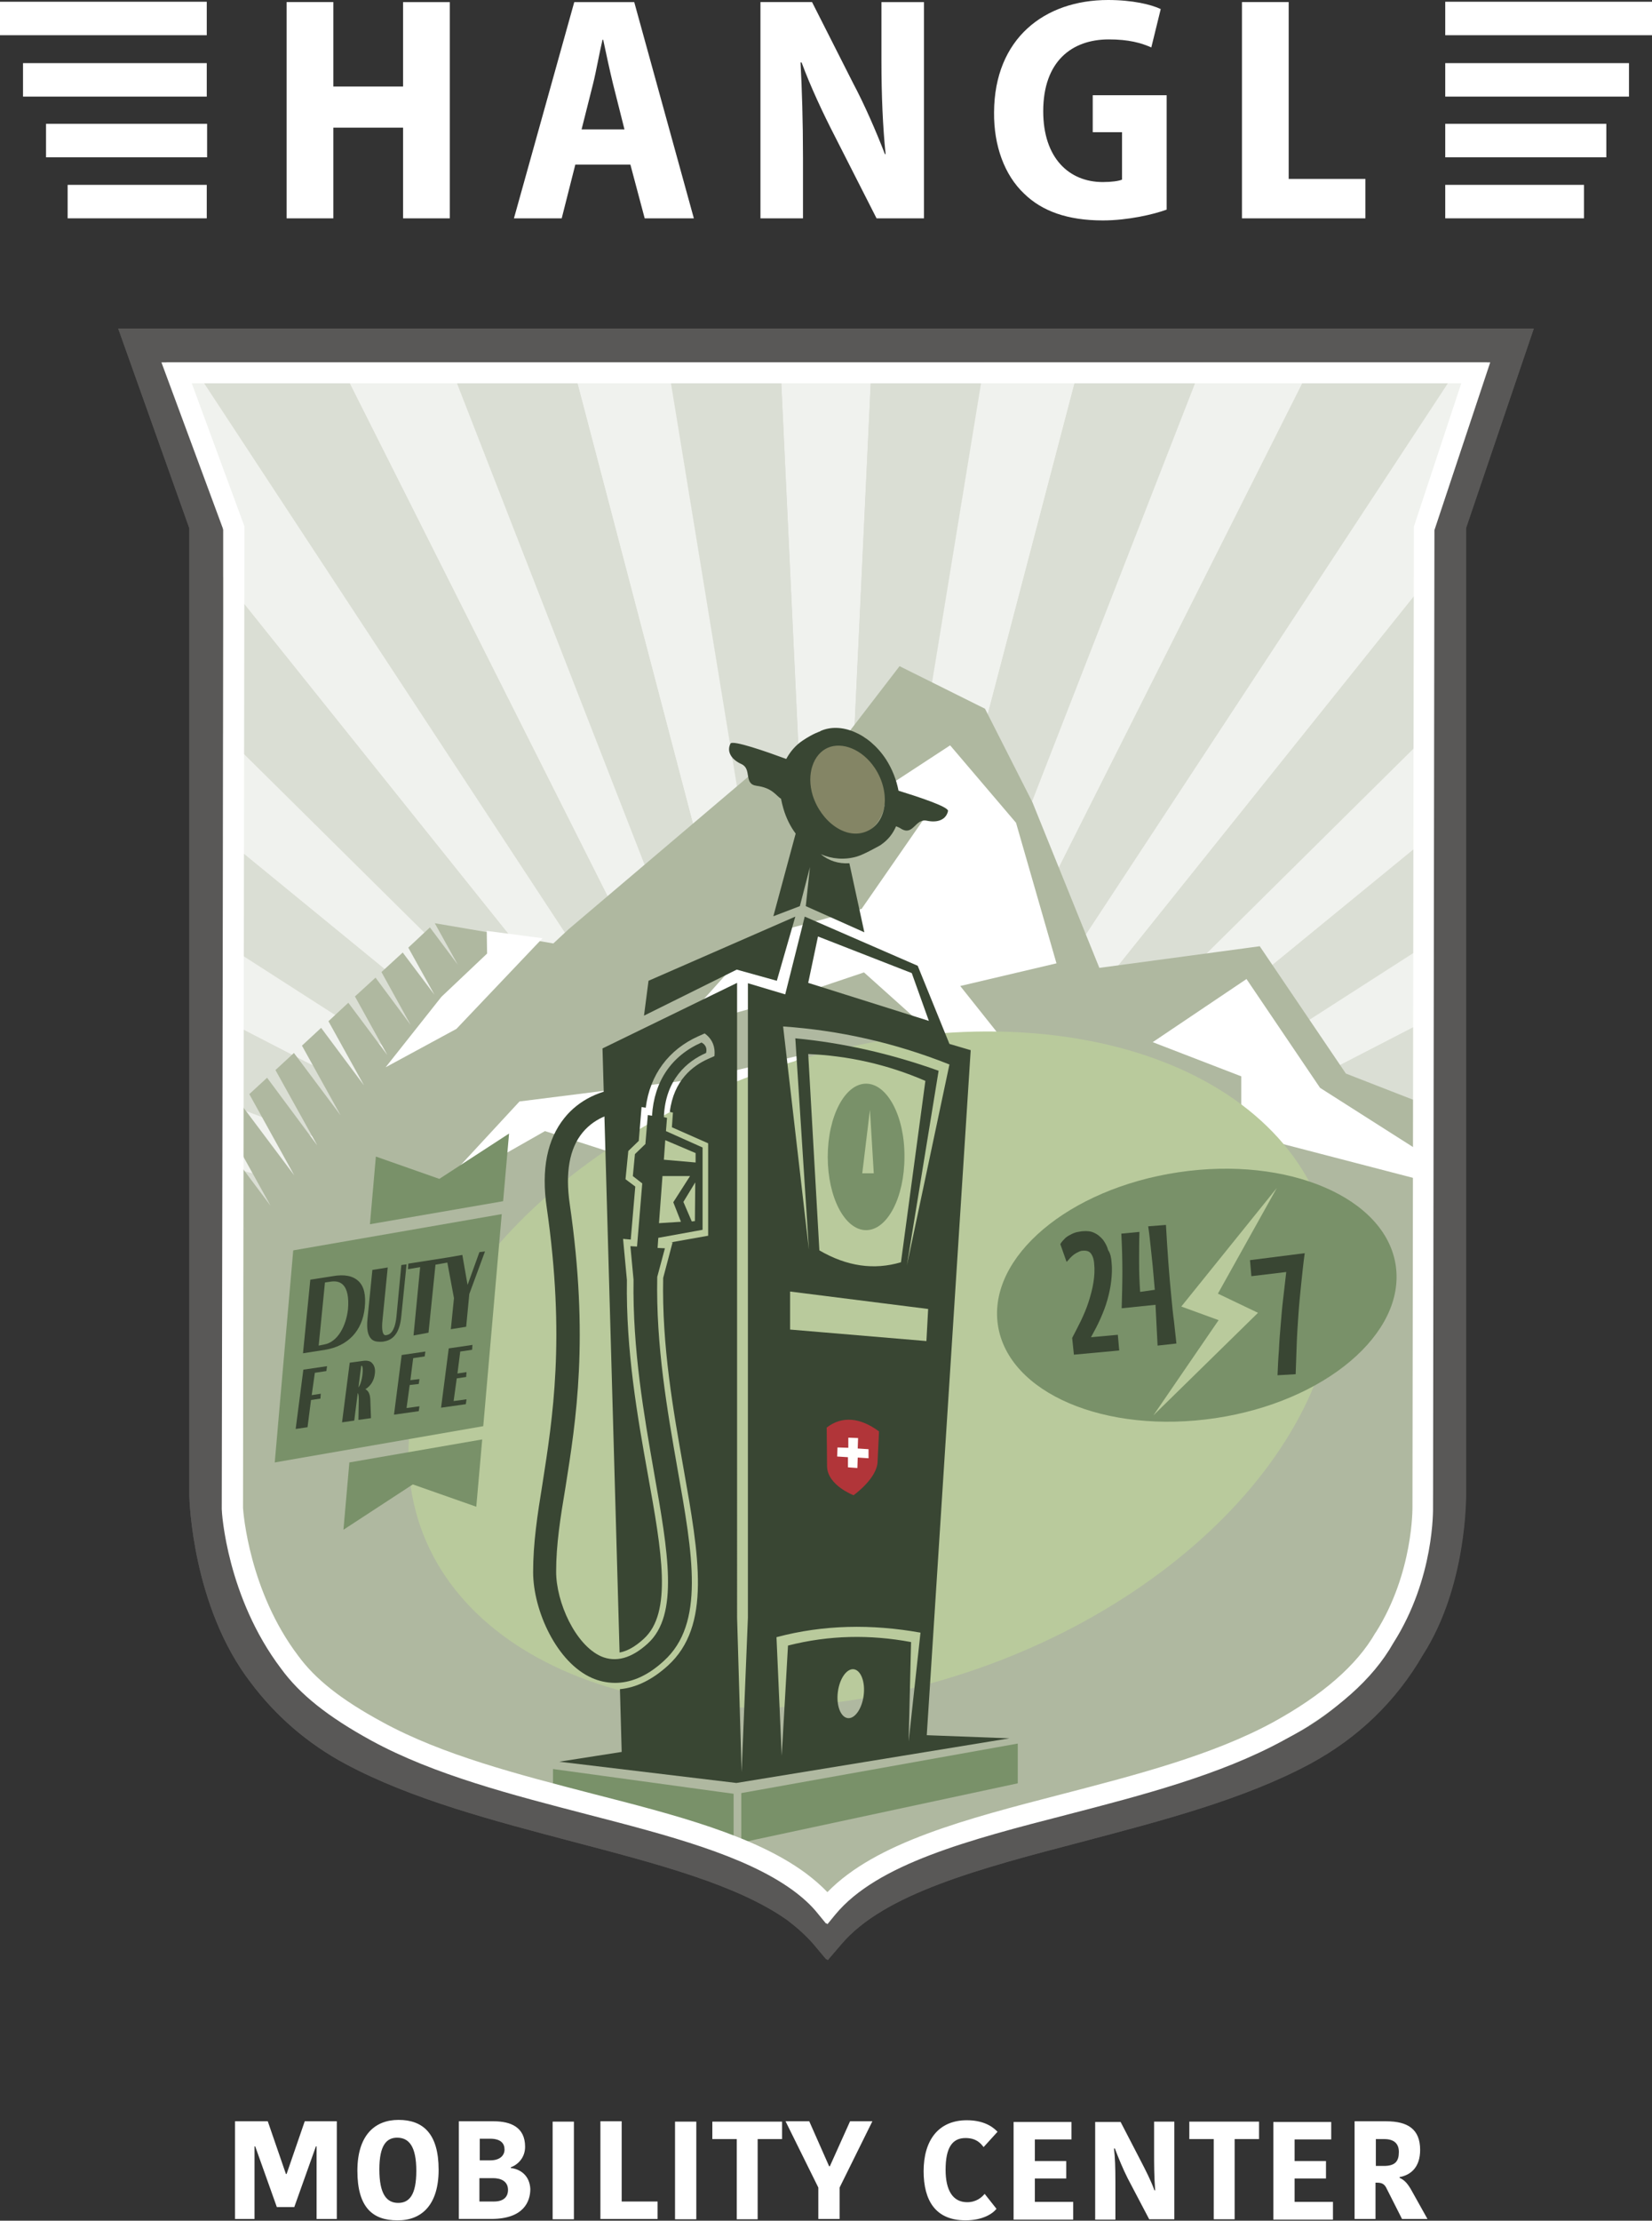
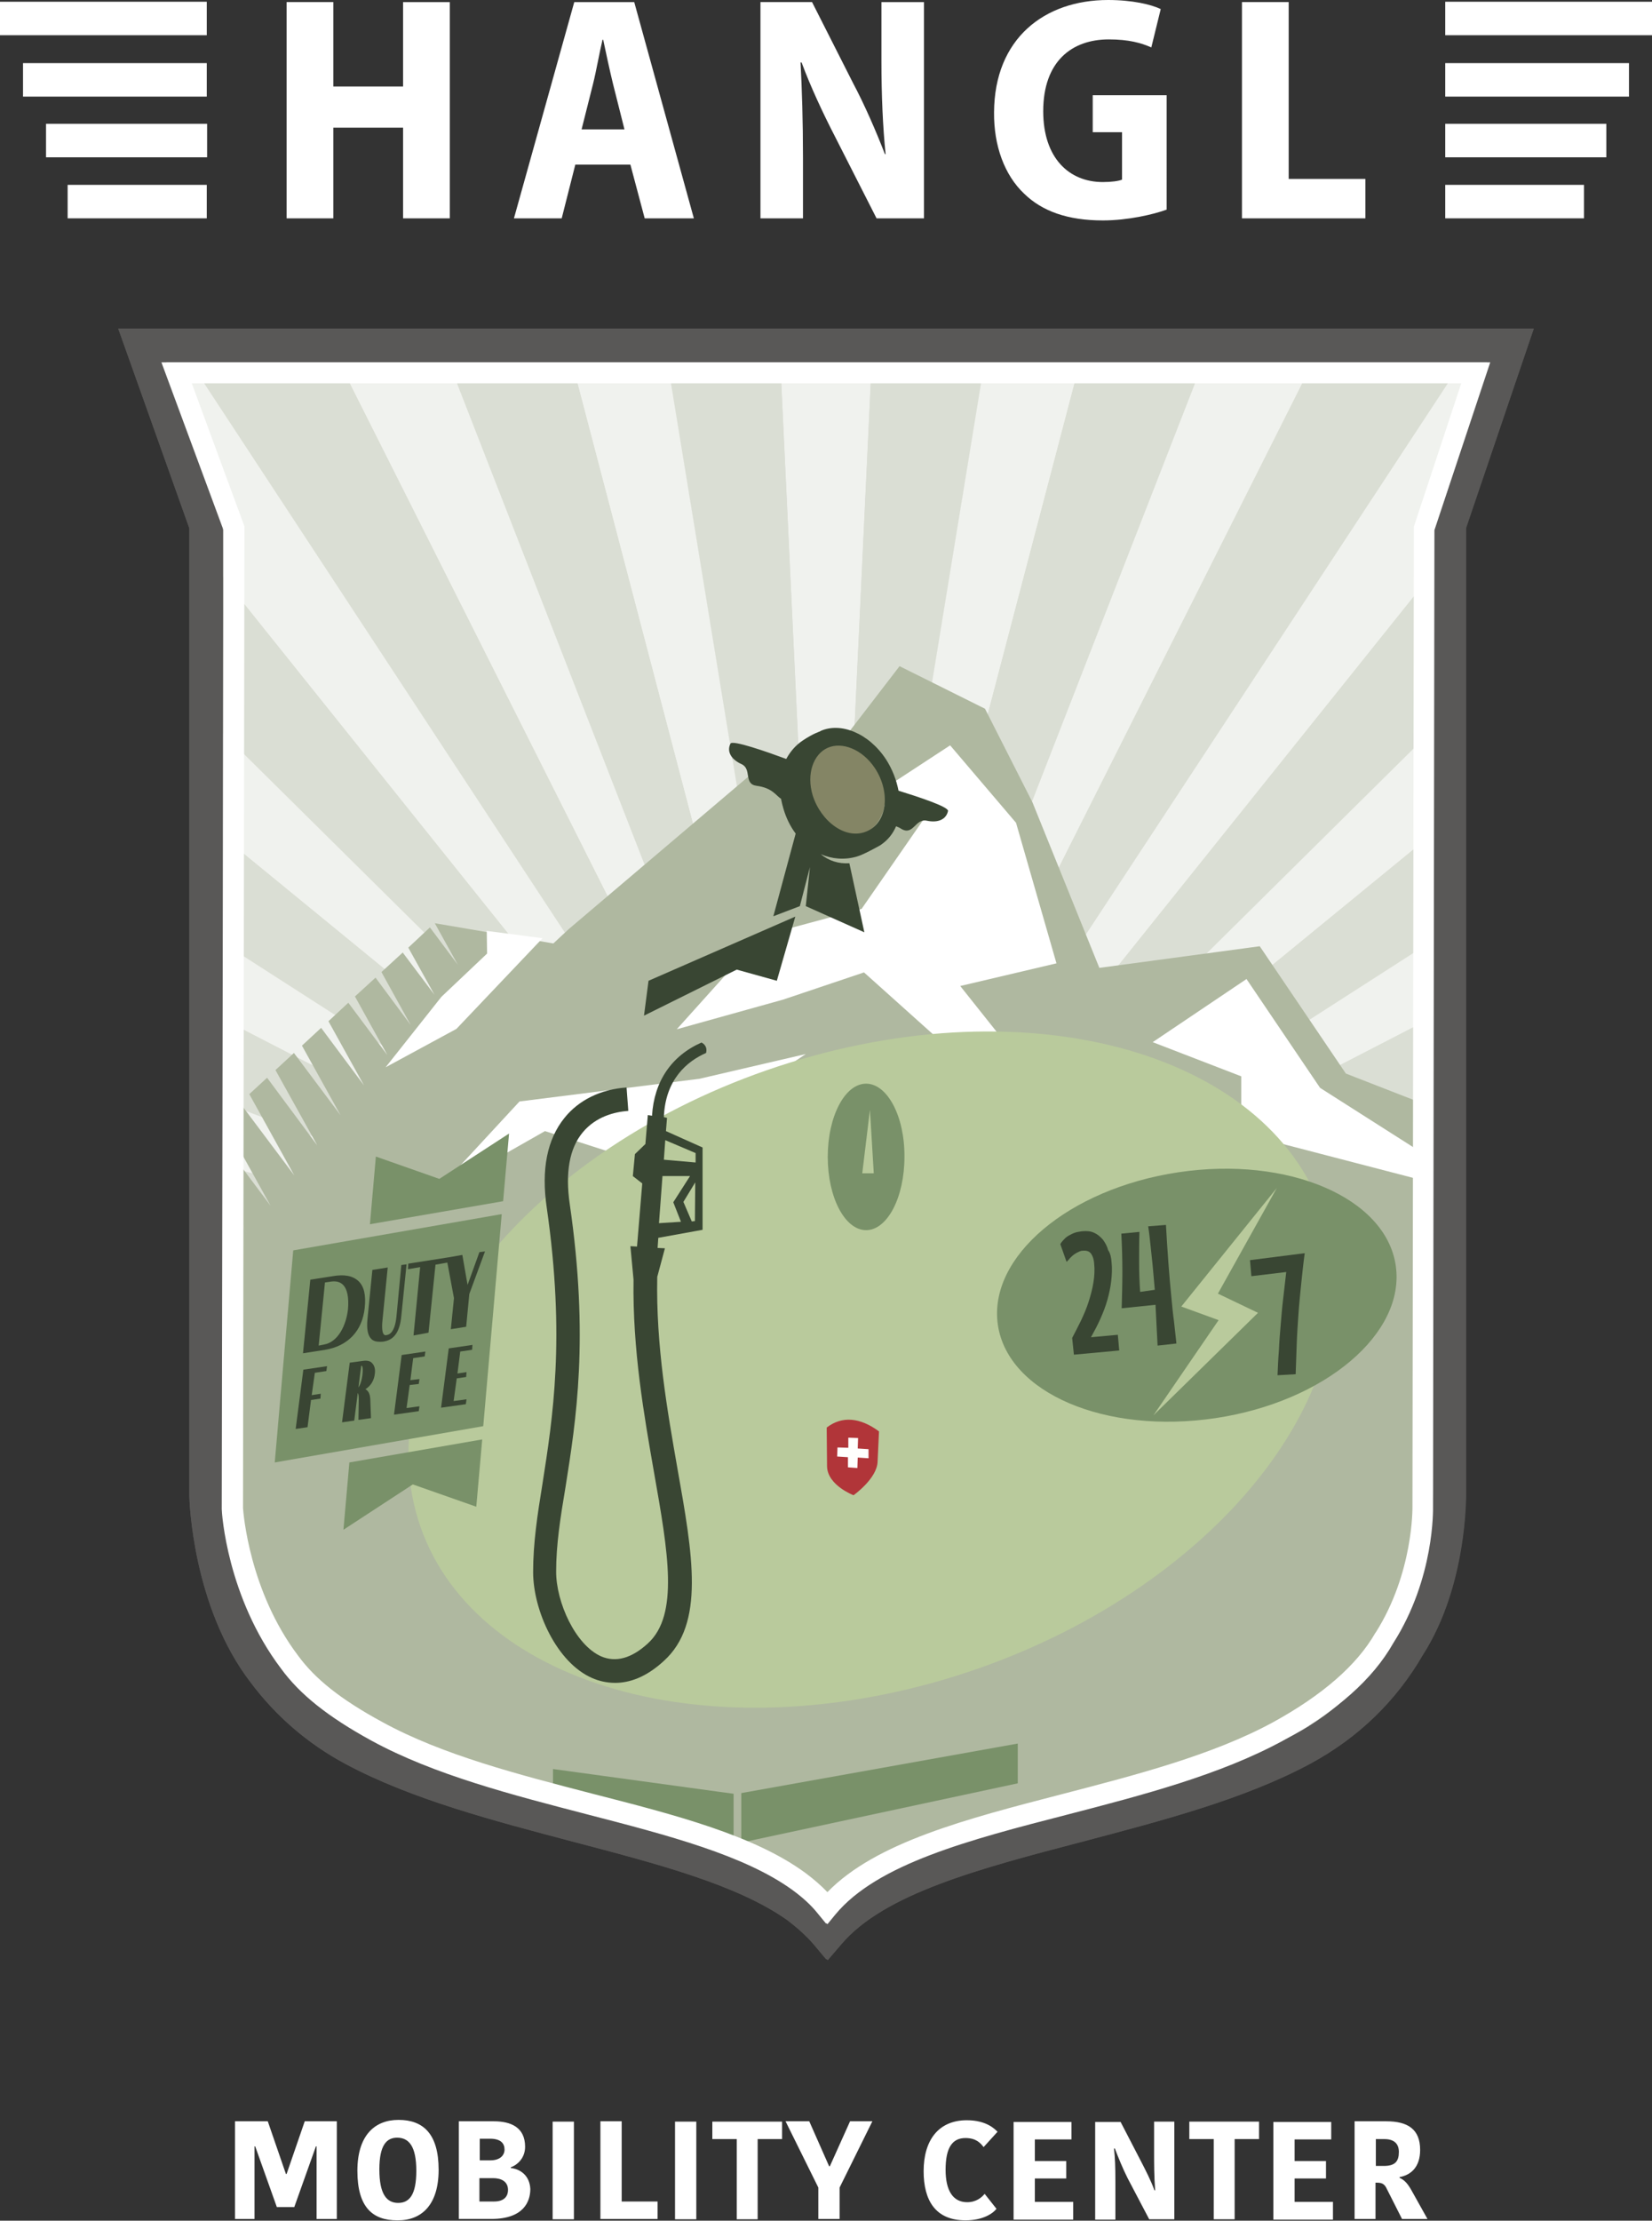
<svg xmlns="http://www.w3.org/2000/svg" xmlns:xlink="http://www.w3.org/1999/xlink" version="1.1" id="Ebene_1" x="0px" y="0px" viewBox="0 0 473.8 636.7" style="enable-background:new 0 0 473.8 636.7;" xml:space="preserve">
  <rect x="0" y="0" width="473.8" height="636.7" fill="#333333" stroke="none" />
  <style type="text/css">
	.st0{fill:#FFFFFF;}
	.st1{clip-path:url(#SVGID_00000151508111023291726490000010948307178373103773_);}
	.st2{fill:#BFC5B2;}
	.st3{fill:#E6E8DF;}
	.st4{clip-path:url(#SVGID_00000048476408624025795720000013211765071031616185_);}
	.st5{fill:#ADB59D;}
	.st6{fill:#7E8263;}
	.st7{fill:#BAC99E;}
	.st8{fill:#7C8F6B;}
	.st9{fill:#363E30;}
	.st10{fill:#394633;}
	.st11{fill:#B13539;}
	.st12{fill:#FFFFFD;}
	.st13{fill:#595857;}
	.st14{clip-path:url(#SVGID_00000009555137768913078230000015083244207292100484_);}
	.st15{fill:#C2C8B7;}
	.st16{fill:#E6E9E2;}
	.st17{opacity:0.4;clip-path:url(#SVGID_00000009555137768913078230000015083244207292100484_);}
	.st18{clip-path:url(#SVGID_00000145057000592712995550000001695913558049627531_);}
	.st19{clip-path:url(#SVGID_00000151515185300662840950000008541081393440636840_);}
	.st20{fill:#AFB8A0;}
	.st21{fill:#848565;}
	.st22{fill:#B9CA9C;}
	.st23{fill:#799169;}
	.st24{fill:#394533;}
</style>
  <g>
    <g>
      <g>
        <path class="st0" d="M394.6,613.3h2.4c2.7,0,4.2,1.2,4.2,3.7c0,2.6-1,4-4.3,4h-2.3V613.3z M388.5,608.2v28h6v-10.4h0.4     c1.3,0,2,0.3,2.6,1.3l4.6,9.1h7.3l-4.3-7.7c-1.3-2.4-2.2-3.4-3.7-4.1v-0.2c3.3-0.6,5.9-2.9,5.9-7.8c0-5.9-3.5-8.2-9.7-8.2H388.5z      M382.3,636.3v-5h-11v-6.7h9v-5h-9v-6.2h10.5v-5h-16.6v28H382.3z M348,636.3h6.1v-23h7v-5h-20v5h7V636.3z M319.7,615.9     c1.2,3.1,2.3,5.8,3.7,8.6l6.2,11.8h7.2v-28H331v8.9c0,3,0,6.8,0.3,10.8h-0.2c-1-2.8-2.6-5.9-4-8.6l-5.7-11h-7.3v28h5.8v-10.6     c0-4.8-0.1-7-0.4-9.8H319.7z M307.8,636.3v-5h-11v-6.7h9v-5h-9v-6.2h10.5v-5h-16.6v28H307.8z M264.9,622.5     c0,8.4,3.4,14.1,12,14.1c4.8,0,7.7-1.8,8.9-3.3l-3.4-4.3c-0.8,1-2.4,2.4-5,2.4c-4.2,0-6.2-3.5-6.2-9.3c0-6.3,1.9-9.1,5.7-9.1     c3,0,4.3,1.4,5.2,2.6l4-4.4c-0.8-0.8-3.2-3.3-8.8-3.3C269.1,607.9,264.9,613.7,264.9,622.5 M250.2,608.2l-9.4,19v9h-6.1v-9     l-9.4-19h6.8l5.7,12.9h0.2l5.8-12.9H250.2z M211.2,636.3h6.1v-23h7v-5h-20v5h7V636.3z M193.6,636.3h6.1v-28h-6.1V636.3z      M172.2,608.2v28h16.4v-5h-10.3v-23H172.2z M158.5,636.3h6.1v-28h-6.1V636.3z M141.7,631.2h-4.2v-6.7h3.9c2.3,0,4.3,0.9,4.3,3.4     C145.7,629.5,144.8,631.2,141.7,631.2 M144.7,616.3c0,1.6-1.2,3.1-4.1,3.1h-3v-6.2h3.3C143.7,613.3,144.7,614.6,144.7,616.3      M146.5,621.6v-0.2c2.1-0.8,4.1-2.8,4.1-5.9c0-5.6-4.1-7.3-9-7.3h-10v28h9.3c9.3,0,11.2-5,11.2-8.6     C151.9,623.7,149.2,621.9,146.5,621.6 M125.8,622.1c0-10.4-4.5-14.3-11.5-14.3c-6.8,0-11.8,4.4-11.8,14.6     c0,10.5,4.4,14.2,11.4,14.2C120.8,636.7,125.8,632.3,125.8,622.1 M108.8,622c0-7,2.1-9.1,5.1-9.1c3.4,0,5.5,2.5,5.5,9.5     c0,6.9-2,9.2-5.2,9.2C110.9,631.6,108.8,629.1,108.8,622 M82,623.3h0.2l5.2-15.1h9.2v28h-5.8v-20.8h-0.2l-6.2,17.4h-5l-6.2-17.4     h-0.2v20.8h-5.6v-28h9.4L82,623.3z" />
      </g>
    </g>
    <g>
      <defs>
        <path id="SVGID_1_" d="M40.8,99.6l18.4,51.6v278.1c0,0,0.7,30.1,16.7,50.8c6,8.1,14.3,15.9,25.5,21.9     c38.9,20.9,98.8,24.7,127.5,45.3c3.2,2.3,5.9,4.8,8.2,7.6l0.1-0.1c0.1,0.1,0.2,0.2,0.3,0.3c23.3-27.7,92.7-29.7,136.1-53     c14.7-7.9,24.2-18.7,30.5-29.5c12.1-18.8,11.7-44,11.7-44V151.2l17.5-51.6H40.8z" />
      </defs>
      <clipPath id="SVGID_00000134928427398235908590000014596312347881116586_">
        <use xlink:href="#SVGID_1_" style="overflow:visible;" />
      </clipPath>
      <g style="clip-path:url(#SVGID_00000134928427398235908590000014596312347881116586_);">
        <polygon class="st2" points="236.9,382 115.7,1122.1 201.6,1131.1    " />
      </g>
      <g style="clip-path:url(#SVGID_00000134928427398235908590000014596312347881116586_);">
        <polygon class="st2" points="236.9,382 -35.5,1080.7 46.6,1107.4    " />
      </g>
      <g style="clip-path:url(#SVGID_00000134928427398235908590000014596312347881116586_);">
        <polygon class="st2" points="236.9,382 -174.9,1008.8 -100.1,1052    " />
      </g>
      <g style="clip-path:url(#SVGID_00000134928427398235908590000014596312347881116586_);">
        <polygon class="st2" points="236.9,382 -296.2,909.5 -232,967.3    " />
      </g>
      <g style="clip-path:url(#SVGID_00000134928427398235908590000014596312347881116586_);">
        <polygon class="st2" points="236.9,382 -394.2,787.2 -343.5,857    " />
      </g>
      <g style="clip-path:url(#SVGID_00000134928427398235908590000014596312347881116586_);">
        <polygon class="st2" points="236.9,382 -464.7,647.1 -429.6,726    " />
      </g>
      <g style="clip-path:url(#SVGID_00000134928427398235908590000014596312347881116586_);">
        <polygon class="st2" points="236.9,382 -504.5,495.4 -486.5,579.9    " />
      </g>
      <g style="clip-path:url(#SVGID_00000134928427398235908590000014596312347881116586_);">
        <polygon class="st2" points="236.9,382 -511.8,338.8 -511.8,425.2    " />
      </g>
      <g style="clip-path:url(#SVGID_00000134928427398235908590000014596312347881116586_);">
        <polygon class="st2" points="236.9,382 -486.5,184.1 -504.5,268.5    " />
      </g>
      <g style="clip-path:url(#SVGID_00000134928427398235908590000014596312347881116586_);">
        <polygon class="st2" points="236.9,382 -429.6,38 -464.7,116.9    " />
      </g>
      <g style="clip-path:url(#SVGID_00000134928427398235908590000014596312347881116586_);">
        <polygon class="st2" points="236.9,382 -343.5,-93.1 -394.2,-23.2    " />
      </g>
      <g style="clip-path:url(#SVGID_00000134928427398235908590000014596312347881116586_);">
        <polygon class="st2" points="236.9,382 -232,-203.3 -296.2,-145.6    " />
      </g>
      <g style="clip-path:url(#SVGID_00000134928427398235908590000014596312347881116586_);">
        <polygon class="st2" points="236.9,382 -100.1,-288 -174.9,-244.9    " />
      </g>
      <g style="clip-path:url(#SVGID_00000134928427398235908590000014596312347881116586_);">
        <polygon class="st2" points="236.9,382 46.6,-343.5 -35.5,-316.8    " />
      </g>
      <g style="clip-path:url(#SVGID_00000134928427398235908590000014596312347881116586_);">
        <polygon class="st2" points="236.9,382 201.6,-367.2 115.7,-358.2    " />
      </g>
      <g style="clip-path:url(#SVGID_00000134928427398235908590000014596312347881116586_);">
        <polygon class="st2" points="236.9,382 358.1,-358.2 272.2,-367.2    " />
      </g>
      <g style="clip-path:url(#SVGID_00000134928427398235908590000014596312347881116586_);">
        <polygon class="st2" points="236.9,382 509.3,-316.8 427.2,-343.5    " />
      </g>
      <g style="clip-path:url(#SVGID_00000134928427398235908590000014596312347881116586_);">
        <polygon class="st2" points="236.9,382 648.7,-244.9 573.9,-288.1    " />
      </g>
      <g style="clip-path:url(#SVGID_00000134928427398235908590000014596312347881116586_);">
        <polygon class="st2" points="236.9,382 770,-145.6 705.8,-203.3    " />
      </g>
      <g style="clip-path:url(#SVGID_00000134928427398235908590000014596312347881116586_);">
        <polygon class="st2" points="236.9,382 868,-23.2 817.3,-93.1    " />
      </g>
      <g style="clip-path:url(#SVGID_00000134928427398235908590000014596312347881116586_);">
        <polygon class="st2" points="236.9,382 938.5,116.9 903.4,38    " />
      </g>
      <g style="clip-path:url(#SVGID_00000134928427398235908590000014596312347881116586_);">
        <polygon class="st2" points="236.9,382 978.3,268.5 960.3,184.1    " />
      </g>
      <g style="clip-path:url(#SVGID_00000134928427398235908590000014596312347881116586_);">
        <polygon class="st2" points="236.9,382 985.7,425.2 985.7,338.8    " />
      </g>
      <g style="clip-path:url(#SVGID_00000134928427398235908590000014596312347881116586_);">
        <polygon class="st2" points="236.9,382 960.3,579.9 978.3,495.4    " />
      </g>
      <g style="clip-path:url(#SVGID_00000134928427398235908590000014596312347881116586_);">
        <polygon class="st2" points="236.9,382 903.4,726 938.5,647.1    " />
      </g>
      <g style="clip-path:url(#SVGID_00000134928427398235908590000014596312347881116586_);">
        <polygon class="st2" points="236.9,382 817.3,857 868,787.2    " />
      </g>
      <g style="clip-path:url(#SVGID_00000134928427398235908590000014596312347881116586_);">
        <polygon class="st2" points="236.9,382 705.8,967.3 770,909.5    " />
      </g>
      <g style="clip-path:url(#SVGID_00000134928427398235908590000014596312347881116586_);">
        <polygon class="st2" points="236.9,382 573.9,1052 648.7,1008.8    " />
      </g>
      <g style="clip-path:url(#SVGID_00000134928427398235908590000014596312347881116586_);">
        <polygon class="st2" points="236.9,382 427.2,1107.4 509.3,1080.7    " />
      </g>
      <g style="clip-path:url(#SVGID_00000134928427398235908590000014596312347881116586_);">
        <polygon class="st2" points="236.9,382 272.2,1131.1 358.1,1122.1    " />
      </g>
      <g style="clip-path:url(#SVGID_00000134928427398235908590000014596312347881116586_);">
        <polygon class="st3" points="236.9,382 46.6,1107.4 115.7,1122.1    " />
      </g>
      <g style="clip-path:url(#SVGID_00000134928427398235908590000014596312347881116586_);">
        <polygon class="st3" points="236.9,382 -100.1,1052 -35.5,1080.7    " />
      </g>
      <g style="clip-path:url(#SVGID_00000134928427398235908590000014596312347881116586_);">
        <polygon class="st3" points="236.9,382 -232,967.3 -174.9,1008.8    " />
      </g>
      <g style="clip-path:url(#SVGID_00000134928427398235908590000014596312347881116586_);">
        <polygon class="st3" points="236.9,382 -343.5,857 -296.2,909.5    " />
      </g>
      <g style="clip-path:url(#SVGID_00000134928427398235908590000014596312347881116586_);">
        <polygon class="st3" points="236.9,382 -429.6,726 -394.2,787.2    " />
      </g>
      <g style="clip-path:url(#SVGID_00000134928427398235908590000014596312347881116586_);">
        <polygon class="st3" points="236.9,382 -486.5,579.9 -464.7,647.1    " />
      </g>
      <g style="clip-path:url(#SVGID_00000134928427398235908590000014596312347881116586_);">
        <polygon class="st3" points="236.9,382 -511.8,425.2 -504.5,495.4    " />
      </g>
      <g style="clip-path:url(#SVGID_00000134928427398235908590000014596312347881116586_);">
        <polygon class="st3" points="236.9,382 -504.5,268.5 -511.8,338.8    " />
      </g>
      <g style="clip-path:url(#SVGID_00000134928427398235908590000014596312347881116586_);">
        <polygon class="st3" points="236.9,382 -464.7,116.9 -486.5,184.1    " />
      </g>
      <g style="clip-path:url(#SVGID_00000134928427398235908590000014596312347881116586_);">
        <polygon class="st3" points="236.9,382 -394.2,-23.2 -429.6,38    " />
      </g>
      <g style="clip-path:url(#SVGID_00000134928427398235908590000014596312347881116586_);">
        <polygon class="st3" points="236.9,382 -296.2,-145.6 -343.5,-93.1    " />
      </g>
      <g style="clip-path:url(#SVGID_00000134928427398235908590000014596312347881116586_);">
        <polygon class="st3" points="236.9,382 -174.9,-244.9 -232,-203.3    " />
      </g>
      <g style="clip-path:url(#SVGID_00000134928427398235908590000014596312347881116586_);">
        <polygon class="st3" points="236.9,382 -35.5,-316.8 -100.1,-288    " />
      </g>
      <g style="clip-path:url(#SVGID_00000134928427398235908590000014596312347881116586_);">
        <polygon class="st3" points="236.9,382 115.7,-358.2 46.6,-343.5    " />
      </g>
      <g style="clip-path:url(#SVGID_00000134928427398235908590000014596312347881116586_);">
        <polygon class="st3" points="236.9,382 272.2,-367.2 201.6,-367.2    " />
      </g>
      <g style="clip-path:url(#SVGID_00000134928427398235908590000014596312347881116586_);">
        <polygon class="st3" points="236.9,382 427.2,-343.5 358.1,-358.2    " />
      </g>
      <g style="clip-path:url(#SVGID_00000134928427398235908590000014596312347881116586_);">
        <polygon class="st3" points="236.9,382 573.9,-288.1 509.3,-316.8    " />
      </g>
      <g style="clip-path:url(#SVGID_00000134928427398235908590000014596312347881116586_);">
        <polygon class="st3" points="236.9,382 705.8,-203.3 648.7,-244.9    " />
      </g>
      <g style="clip-path:url(#SVGID_00000134928427398235908590000014596312347881116586_);">
        <polygon class="st3" points="236.9,382 817.3,-93.1 770,-145.6    " />
      </g>
      <g style="clip-path:url(#SVGID_00000134928427398235908590000014596312347881116586_);">
        <polygon class="st3" points="236.9,382 903.4,38 868,-23.2    " />
      </g>
      <g style="clip-path:url(#SVGID_00000134928427398235908590000014596312347881116586_);">
        <polygon class="st3" points="236.9,382 960.3,184.1 938.5,116.9    " />
      </g>
      <g style="clip-path:url(#SVGID_00000134928427398235908590000014596312347881116586_);">
        <polygon class="st3" points="236.9,382 985.7,338.8 978.3,268.5    " />
      </g>
      <g style="clip-path:url(#SVGID_00000134928427398235908590000014596312347881116586_);">
        <polygon class="st3" points="236.9,382 978.3,495.4 985.7,425.2    " />
      </g>
      <g style="clip-path:url(#SVGID_00000134928427398235908590000014596312347881116586_);">
        <polygon class="st3" points="236.9,382 938.5,647.1 960.3,579.9    " />
      </g>
      <g style="clip-path:url(#SVGID_00000134928427398235908590000014596312347881116586_);">
        <polygon class="st3" points="236.9,382 868,787.2 903.4,726    " />
      </g>
      <g style="clip-path:url(#SVGID_00000134928427398235908590000014596312347881116586_);">
        <polygon class="st3" points="236.9,382 770,909.5 817.3,857    " />
      </g>
      <g style="clip-path:url(#SVGID_00000134928427398235908590000014596312347881116586_);">
        <polygon class="st3" points="236.9,382 648.7,1008.8 705.8,967.3    " />
      </g>
      <g style="clip-path:url(#SVGID_00000134928427398235908590000014596312347881116586_);">
        <polygon class="st3" points="236.9,382 509.3,1080.7 573.9,1052    " />
      </g>
      <g style="clip-path:url(#SVGID_00000134928427398235908590000014596312347881116586_);">
        <polygon class="st3" points="236.9,382 358.1,1122.1 427.2,1107.4    " />
      </g>
      <g style="clip-path:url(#SVGID_00000134928427398235908590000014596312347881116586_);">
        <polygon class="st3" points="236.9,382 201.6,1131.1 272.2,1131.1    " />
      </g>
    </g>
    <g>
      <defs>
        <path id="SVGID_00000025422512571758953180000004688437060292723129_" d="M42,95.8l22,47.7l2.8,300.3l18.4,34.8     c0,0,26.2,21,35.4,23.2c9.2,2.2,45.4,13.8,51,15.2c5.7,1.4,35.4,10.9,35.4,10.9l29.1,18.8c0,0,8.5-11.6,65.9-27.5     c57.4-15.9,63.8-19.6,70.2-23.2c6.4-3.6,32.6-26.8,34.7-47.8c2.1-21,1.4-77.6,1.4-77.6V151.6l24.1-55.8H42z" />
      </defs>
      <clipPath id="SVGID_00000092445809709635216950000005562258347329398920_">
        <use xlink:href="#SVGID_00000025422512571758953180000004688437060292723129_" style="overflow:visible;" />
      </clipPath>
      <g style="clip-path:url(#SVGID_00000092445809709635216950000005562258347329398920_);">
        <path class="st5" d="M33.7,354l4,3.1h8.6l-6.7-5.7L33.7,354z M41,346.8l8.3,10.3h10.3l-12-10.3H41z M233.7,223.2h-19L163.1,267     l-4.4,4.1l-34-5.8l6.6,11.9l-8-10.7l-6.2,5.8l7.5,13.5l-9.1-12.1l-6.1,5.6l8.4,15.2l-10.1-13.6l-5.9,5.4l9.3,16.8l-11.2-15     l-5.7,5.3l10.2,18.4l-12.3-16.5l-5.5,5.1l11.1,20l-13.4-17.9l-5.3,4.9l12,21.6l-14.5-19.4l-5.1,4.7l12.9,23.3l-15.6-20.8l-5,4.6     l13.8,24.9L61.1,324l-1.7,3.1L71,354.9l-11.7-27.2l-0.7,13.1l-5.9,3.3l-85.2,249l442.3,6l44-264.3l-67.8-26.4l-24.7-36.5l-46,6.2     l-19.2-47.5l-13.6-26.8l-24.5-12.2L233.7,223.2z" />
      </g>
      <g style="clip-path:url(#SVGID_00000092445809709635216950000005562258347329398920_);">
        <path class="st0" d="M357.5,281.3l21.1,31.2l50.1,31.9L356,325.5v-16.3l-25.4-9.8L357.5,281.3z M272.5,214.3l-26.9,17.6h21.8     l-20.3,29.3l-29,7.8l-24,26.7l30.5-8.5l23.2-7.8l20.3,18.2l-6.5,24.1l5.8,21.5l1.5-23.4l17.4-22.8l-10.9-13.7l27.6-6.5     l-11.6-40.3L272.5,214.3z M200.6,309.9l-51.6,6.5l-24.7,26.7l32-18.2l28.3,9.1l46.5-31.2L200.6,309.9z M139.6,267.5l16,2.1     l-24.7,26l-20.3,11.1l16-20.2l13.1-12.4L139.6,267.5z" />
      </g>
      <g style="clip-path:url(#SVGID_00000092445809709635216950000005562258347329398920_);">
        <path class="st6" d="M247.4,239.8c5.7-2.1,8.2-9.6,5.5-16.9c-2.6-7.3-9.4-11.5-15.1-9.4c-5.7,2.1-8.2,9.6-5.5,16.9     C234.9,237.6,241.7,241.8,247.4,239.8" />
      </g>
      <g style="clip-path:url(#SVGID_00000092445809709635216950000005562258347329398920_);">
        <path class="st7" d="M118.2,429.3c-9.2-49.7,42.3-106.1,115.1-126c72.8-19.9,139.3,4.3,148.5,54c9.2,49.7-42.3,106.1-115.1,126     C193.8,503.1,127.4,479,118.2,429.3" />
      </g>
      <g style="clip-path:url(#SVGID_00000092445809709635216950000005562258347329398920_);">
        <path class="st8" d="M286.2,380.5c-2.9-19.5,20.3-39.1,51.8-43.8c31.5-4.7,59.4,7.3,62.3,26.7c2.9,19.5-20.3,39.1-51.7,43.8     C317,412,289.1,400,286.2,380.5" />
      </g>
      <g style="clip-path:url(#SVGID_00000092445809709635216950000005562258347329398920_);">
        <path class="st9" d="M318.8,362.5c0.2,1.8,0.1,3.6-0.1,5.4c-0.2,1.8-0.6,3.6-1.1,5.4c-0.5,1.8-1.2,3.6-2,5.4     c-0.8,1.8-1.7,3.5-2.7,5.3l7.7-0.7l0.4,4.5l-13,1.2l-0.5-4.8c0.8-1.5,1.6-3.1,2.5-4.9c0.8-1.7,1.6-3.5,2.2-5.4     c0.6-1.9,1.1-3.7,1.4-5.6c0.3-1.9,0.4-3.7,0.2-5.5c-0.1-1.3-0.5-2.3-1-2.9c-0.5-0.6-1.3-0.8-2.3-0.7c-0.5,0-0.9,0.2-1.3,0.4     c-0.4,0.2-0.8,0.4-1.2,0.7c-0.4,0.3-0.7,0.6-1.1,1c-0.3,0.4-0.7,0.8-1,1.1l-1.8-5.1c0.4-0.7,1-1.3,1.5-1.8     c0.6-0.5,1.2-0.8,1.8-1.1c0.6-0.3,1.2-0.5,1.8-0.6c0.6-0.1,1.1-0.2,1.4-0.2c1.2-0.1,2.3,0,3.3,0.5c0.9,0.4,1.7,1.1,2.4,1.9     c0.6,0.8,1.2,1.8,1.5,3C318.5,360,318.7,361.2,318.8,362.5" />
      </g>
      <g style="clip-path:url(#SVGID_00000092445809709635216950000005562258347329398920_);">
        <path class="st9" d="M334.4,351.8c0.4,7.2,0.9,14.3,1.6,21.2c0.2,2.1,0.4,4.3,0.7,6.4c0.2,2.1,0.5,4.3,0.7,6.4l-5.4,0.6     c-0.1-1.9-0.2-3.9-0.3-5.8c-0.1-1.9-0.2-3.9-0.3-5.9l-9.7,1c0.1-3.5,0.2-7,0.2-10.5c0-3.5-0.1-7.2-0.3-10.9l5.2-0.5     c-0.1,2.8-0.1,5.7-0.1,8.6c0,3,0.1,5.8,0.3,8.6l4.2-0.6c-0.1-1.1-0.2-2.2-0.3-3.4c-0.1-1.1-0.2-2.2-0.3-3.4     c-0.2-1.9-0.4-3.8-0.6-5.7c-0.2-1.9-0.4-3.8-0.7-5.7L334.4,351.8z" />
      </g>
      <g style="clip-path:url(#SVGID_00000092445809709635216950000005562258347329398920_);">
        <path class="st9" d="M374.2,359.9c-0.4,2.9-0.7,5.8-1,8.7c-0.3,2.9-0.6,5.9-0.8,8.8c-0.2,2.9-0.4,5.8-0.5,8.7     c-0.1,2.9-0.2,5.7-0.3,8.5l-5.2,0.3c0.1-2.4,0.2-4.8,0.4-7.2c0.1-2.4,0.3-4.8,0.5-7.2c0.2-2.4,0.4-4.9,0.7-7.4     c0.3-2.5,0.6-5.1,0.9-7.8l-10,1.2l-0.4-4.6L374.2,359.9z" />
      </g>
      <g style="clip-path:url(#SVGID_00000092445809709635216950000005562258347329398920_);">
        <polygon class="st7" points="366.2,341.2 338.8,375.2 349.5,379.1 330.8,406.4 360.8,377 349.3,371.5    " />
      </g>
      <g style="clip-path:url(#SVGID_00000092445809709635216950000005562258347329398920_);">
        <path class="st9" d="M248.7,238.9c-6,2.7-13.2-2.7-15.6-10.2c-1.9-6.2,0.2-11.9,4.3-13.7c4.1-1.8,9.9,0.4,13.5,5.8     C255.3,227.4,254.7,236.3,248.7,238.9 M257.7,227.3c-0.6-3.1-1.8-6.2-3.6-9c-5-7.6-13.1-10.7-18.8-8.1l-0.1,0.1l0,0     c0,0-2,0.6-5.1,2.7c-1.9,1.3-3.4,3-4.6,5.2c-5.7-2.1-15.4-5.6-16-4.4c-1.1,2.2,0.1,4.5,3.2,5.9c3,1.4,0.5,5.7,4.3,6.2     c4.6,0.6,5.6,2.9,7,3.7c0.2,1,0.4,1.9,0.7,2.9c0.8,2.7,2,5.1,3.5,7.1l-6.4,23.7l7.6-2.9l2.9-11.2l-1.2,11.2l16.8,7.5l-4.3-19.8     c-3.1,0.2-5.9-0.7-8.2-2.6c3.2,1.4,6.8,1.7,10.3,0.7c2-0.6,5.2-2.4,6.5-3.1c0.2-0.1,0.3-0.2,0.5-0.3l0.1-0.1l0,0     c1.9-1.3,3.3-3.1,4.2-5.2c0.5,0.2,1,0.4,1.6,0.8c3.4,1.9,3.9-3.1,7.2-2.4c3.3,0.7,5.6-0.4,6.1-2.8     C272,231.9,263.5,229.1,257.7,227.3" />
      </g>
      <g style="clip-path:url(#SVGID_00000092445809709635216950000005562258347329398920_);">
        <path class="st9" d="M197.9,337.8l-4.8,7.5l2.2,5.6l-6.3,0.4l1-13.5H197.9z M190.8,327.5l8.7,3.7l0,2.7l-9.1-0.8L190.8,327.5z      M199.3,350.7l-0.9,0.1l-2.4-5.6l3.4-5.6L199.3,350.7z M202.5,302.5c0.3-1.2,0-2.3-1.3-3c-8.6,3.8-13.6,11.1-14.2,21l-1.2-0.2     l-0.7,8.3l-3,2.9l-0.6,6.3l2.7,2.1l-1.5,18.1l-1.9-0.1l0.9,9.6c-0.3,20.1,3,38.8,5.9,55.4c4,22.7,7.2,40.7-1.8,48.9     c-4.7,4.3-9.2,5.5-13.4,3.7c-7.4-3.3-12.9-15.5-12.9-24.3c0-7.7,1.2-15.4,2.7-24.3c3-19,6.8-42.6,1.2-81.1     c-1.3-9-0.1-15.9,3.7-20.5c3.8-4.6,9.2-5.9,13.1-6.2l-0.5-6.7c-7.4,0.5-13.7,3.6-17.8,8.7c-5,6.2-6.7,14.8-5.1,25.7     c5.4,37.5,1.7,60.5-1.2,79.1c-1.5,9.2-2.7,17.2-2.7,25.4c0,11.1,6.8,26,16.9,30.4c1.8,0.8,4.1,1.4,6.6,1.4c4,0,8.8-1.5,14-6.3     c11.8-10.7,8.3-30.3,3.9-55.1c-2.9-16.6-6.2-35.2-5.8-55l2.2-8.2l-2.1-0.1l0.2-2.9l12.7-2.3v-23.6l-10.5-4.7l0.3-3.8l-0.9-0.2     C190.8,310,197.2,304.9,202.5,302.5" />
      </g>
      <g style="clip-path:url(#SVGID_00000092445809709635216950000005562258347329398920_);">
        <path class="st8" d="M247.3,337l2.2-18.2l1.1,18.2H247.3z M248.4,311.3c-6.1,0-11,9.4-11,21c0,11.6,4.9,21,11,21     c6.1,0,11-9.4,11-21C259.5,320.7,254.5,311.3,248.4,311.3" />
      </g>
      <g style="clip-path:url(#SVGID_00000092445809709635216950000005562258347329398920_);">
        <polygon class="st9" points="228.1,263.4 186,281.8 184.7,291.8 211.3,278.6 222.8,281.8    " />
      </g>
      <g style="clip-path:url(#SVGID_00000092445809709635216950000005562258347329398920_);">
        <polygon class="st8" points="158.6,507.8 158.6,519.9 210.4,528.9 210.4,515    " />
      </g>
      <g style="clip-path:url(#SVGID_00000092445809709635216950000005562258347329398920_);">
        <polygon class="st8" points="212.6,514.7 212.6,528.9 291.9,511.9 291.9,500.5    " />
      </g>
      <g style="clip-path:url(#SVGID_00000092445809709635216950000005562258347329398920_);">
        <path class="st9" d="M264,468.7l-3.4,31.2l0.7-28.5c-11.8-2.2-23.5-2-35.3,1l-1.8,31.6l-1.5-34C236.2,466.4,250,466.2,264,468.7      M272.3,305.8l-12.2,57.6l9.1-55.8c-13.7-4.9-27.4-8-41.1-9.3l3.9,60.6l-7.4-64C240.5,296,256.5,299.6,272.3,305.8 M234.6,269.1     l26.9,10.5l4.9,13.7l-34.6-10.9L234.6,269.1z M235,359.1l-3.2-56.3c11.3,0.5,22.5,2.9,33.6,7.7l-7,52     C250.7,364.8,242.9,363.8,235,359.1 M265.7,385.1l-39.1-3.3v-10.9l39.6,5L265.7,385.1z M240.3,485.7c0.5-3.9,2.6-6.8,4.6-6.5     c2,0.3,3.3,3.6,2.8,7.5c-0.5,3.9-2.6,6.8-4.6,6.5S239.8,489.6,240.3,485.7 M265.8,498.1l12.6-196.4l-6.1-1.8l-9.1-22.4     l-32.4-14.1l-5.6,22.3l-10.7-3.2v181.9l-1.8,44.3l-1.3-44.3V282.4l-38.6,18.8l4.9,173.1c2.2-0.4,4.5-1.7,6.9-3.9     c8.3-7.5,5.2-25,1.2-47.2c-3-16.7-6.3-35.4-6-55.7l-1.1-11.8l2.2,0.2l1.3-15.2l-2.8-2.1l0.8-8.1l3-2.9l0.8-9.7l1.2,0.2     c1.2-9.5,6.6-16.7,15.1-20.5l1.8-0.8c2.1,1.5,3.1,3.7,2.8,6.5l-1.8,0.8c-4.5,2-9.9,6.2-11,15.2l0.9,0.2l-0.3,4.2l10.4,4.6v26.5     l-10.7,1.9l0.5,0l-2.7,10.2c-0.4,19.6,2.9,38,5.8,54.4c4.5,25.4,8.1,45.4-4.5,56.8c-4.4,4-9.1,6.3-13.7,6.7l0.5,18l-17.9,2.8     l50.8,6.1l78.3-12.8L265.8,498.1z" />
      </g>
      <g style="clip-path:url(#SVGID_00000092445809709635216950000005562258347329398920_);">
        <polygon class="st8" points="138.6,409.5 78.8,419.9 84.1,359.2 143.9,348.8    " />
      </g>
      <g style="clip-path:url(#SVGID_00000092445809709635216950000005562258347329398920_);">
        <polygon class="st8" points="144.3,345 106.1,351.6 107.8,332.3 126,338.6 146,325.6    " />
      </g>
      <g style="clip-path:url(#SVGID_00000092445809709635216950000005562258347329398920_);">
        <polygon class="st8" points="100.2,419.9 138.3,413.3 136.6,432.6 118.4,426.3 98.5,439.2    " />
      </g>
      <g style="clip-path:url(#SVGID_00000092445809709635216950000005562258347329398920_);">
        <path class="st10" d="M95.4,366.5l-6.4,1l-2.1,21.1l6.4-1c6.5-1.1,10.6-5.4,11.3-12c0.4-3.7-0.2-6.2-1.8-7.7     C101.2,366.4,98.8,366,95.4,366.5 M91.4,386.4l1.8-18.1l1.4-0.2c1.6-0.3,2.9,0,3.7,0.8c1.3,1.2,1.8,3.7,1.5,7.1     c-0.5,4.5-2.8,9.4-6.9,10.1L91.4,386.4z" />
      </g>
      <g style="clip-path:url(#SVGID_00000092445809709635216950000005562258347329398920_);">
-         <polygon class="st10" points="137.5,359.6 134.1,369 132.6,360.4 128.6,361.1 128.6,361.1 117.1,363 117,364.5 120.5,363.9      118.6,383.5 122.9,382.8 124.9,363.2 128.3,362.6 130.2,372.9 129.3,381.7 133.7,381 134.6,371.6 139.1,359.4    " />
-       </g>
+         </g>
      <g style="clip-path:url(#SVGID_00000092445809709635216950000005562258347329398920_);">
        <path class="st10" d="M113.7,378.1c-0.5,4.9-2.3,5.2-2.9,5.3c-0.4,0.1-0.6-0.1-0.7-0.2c-0.3-0.3-0.7-1.3-0.4-4.1l1.5-15.1     l-4.4,0.7l-1.4,14c-0.3,3,0.1,4.8,1.1,5.8c0.6,0.6,1.4,0.8,2.5,0.8c0.4,0,0.8,0,1.2-0.1c2.9-0.5,4.5-2.9,4.9-7.3l1.5-14.8     l-1.5,0.2L113.7,378.1z" />
      </g>
      <g style="clip-path:url(#SVGID_00000092445809709635216950000005562258347329398920_);">
        <polygon class="st10" points="135.4,387.6 135.5,386.2 128.7,387.2 126.5,404.3 133.6,403.2 133.8,401.8 130.1,402.4 131,395.8      133.7,395.4 133.8,394 131.2,394.4 132,388.1    " />
      </g>
      <g style="clip-path:url(#SVGID_00000092445809709635216950000005562258347329398920_);">
        <polygon class="st10" points="84.8,410.4 88.2,409.8 89.2,402 91.9,401.6 92,400.2 89.4,400.6 90.3,394.2 93.6,393.7 93.8,392.3      87,393.3    " />
      </g>
      <g style="clip-path:url(#SVGID_00000092445809709635216950000005562258347329398920_);">
        <polygon class="st10" points="113,406.2 120.1,405.2 120.3,403.8 116.6,404.3 117.5,397.8 120.1,397.4 120.3,396 117.7,396.4      118.5,390.1 121.8,389.6 122,388.2 115.2,389.2    " />
      </g>
      <g style="clip-path:url(#SVGID_00000092445809709635216950000005562258347329398920_);">
        <path class="st10" d="M104,390.8l-3.7,0.5l-2.2,17.1l3.5-0.5l1-7.9c0.1,0.1,0.3,0.5,0.3,1.7l-0.1,6l3.6-0.5l-0.2-5.5v0     c-0.1-1.4-0.5-2.3-1.4-2.8c1.5-0.9,2.5-2.5,2.7-4.4c0.2-1.3-0.1-2.4-0.8-3.1C106.2,390.8,105.2,390.6,104,390.8 M103.6,392.2     L103.6,392.2c0.2,0,0.2,0,0.2,0c0.1,0.1,0.4,0.7,0.1,2.9c-0.3,2-0.8,2.9-1.1,3.3L103.6,392.2z" />
      </g>
    </g>
    <g>
      <g>
        <path class="st11" d="M251.7,419.6c-0.1,4.9-6.9,9.7-6.9,9.7s-7.4-2.8-7.6-8.2l-0.1-11.2c4.4-3.4,9.6-2.9,15,1.1L251.7,419.6z" />
      </g>
    </g>
    <g>
      <polygon class="st12" points="246.1,413 243.3,412.8 243.3,415.8 240.2,415.6 240.1,418.2 243.2,418.4 243.2,421.4 245.9,421.5     246,418.5 249.1,418.7 249.1,416.1 246,415.9   " />
    </g>
    <g>
      <g>
        <path class="st13" d="M237.4,562l-0.4-0.4l-0.1,0.1l-3.6-4.3c-2-2.3-4.4-4.5-7.4-6.8c-14.3-10.2-37.3-16.2-61.7-22.6     C141.5,522,118,515.9,99,505.7c-10.8-5.8-19.9-13.7-27.1-23.3c-16.7-21.7-17.6-52.3-17.6-53.6l0-0.1V151.5L33.9,94.2h406     l-19.5,57.2V428c0,1,0.3,26.7-12.4,46.5c-7.7,13.3-18.6,23.8-32.3,31.2c-19,10.2-42.5,16.3-65.2,22.3     c-29.4,7.7-57.1,14.9-69.4,29.6L237.4,562z M237.1,546.6l0.5,0.6c15.3-14.2,42.2-21.2,70.5-28.6c22.2-5.8,45.1-11.8,63.1-21.4     c12.1-6.5,21.7-15.8,28.6-27.6l0.1-0.2c11.2-17.4,11-41,11-41.3V149.8l15.6-45.9H47.7L64,149.8v278.9c0,1.3,1.1,29.1,15.7,47.9     c6.4,8.6,14.4,15.5,23.9,20.6c18,9.7,40.9,15.7,63.1,21.4c25.3,6.6,49.2,12.8,65,24.1c1.9,1.4,3.6,2.8,5.2,4.2L237.1,546.6z" />
      </g>
      <g>
        <path class="st0" d="M237.3,551.7l-0.2-0.3l-0.1,0.1l-2.4-2.9c-1.9-2.4-4.3-4.6-7.3-6.8c-13.8-10-35.7-15.7-58.9-21.7     c-21.5-5.6-43.8-11.3-61.8-21.1c-12.6-6.9-20.6-13.3-26-20.7c-15.5-20.5-17-44.7-17-45.7l0-0.1l0-0.1L64.1,152l-17.8-48.1h381.1     l-16,48.1L411,431.9c0,0.7,0.5,20.5-11.4,39.2c-5.9,10.4-16.3,19.6-31.7,28c-18,9.8-40.3,15.6-61.9,21.2     c-28,7.2-54.4,14.1-66.4,28.6L237.3,551.7z M69.7,432.4c0.1,1.4,1.8,23.8,15.8,42.3c4.9,6.7,12.3,12.6,24.1,19     c17.3,9.5,39.2,15.1,60.4,20.6c23.8,6.1,46.3,11.9,61,22.7c2.4,1.8,4.5,3.6,6.3,5.5c13.9-14.3,39.9-21,67.3-28.1     c21.2-5.5,43.2-11.2,60.5-20.6c14.2-7.8,24.1-16.4,29.4-25.7l0.1-0.1c10.8-17.1,10.5-35.8,10.5-36l0.4-281l13.6-41.1H55l15.1,41     l0,0.5L69.7,432.4z" />
      </g>
      <g>
        <g>
          <rect y="0.5" class="st0" width="59.3" height="9.6" />
        </g>
      </g>
      <g>
        <g>
          <rect x="6.6" y="18.1" class="st0" width="52.7" height="9.6" />
        </g>
      </g>
      <g>
        <g>
          <rect x="13.2" y="35.5" class="st0" width="46.2" height="9.6" />
        </g>
      </g>
    </g>
    <g>
      <g>
        <rect x="19.4" y="53" class="st0" width="39.9" height="9.6" />
      </g>
    </g>
    <g>
      <g>
        <g>
          <rect x="414.5" y="0.5" class="st0" width="59.3" height="9.6" />
        </g>
      </g>
      <g>
        <g>
          <rect x="414.5" y="18.1" class="st0" width="52.7" height="9.6" />
        </g>
      </g>
      <g>
        <g>
          <rect x="414.5" y="35.5" class="st0" width="46.2" height="9.6" />
        </g>
      </g>
    </g>
    <g>
      <g>
        <rect x="414.5" y="53" class="st0" width="39.8" height="9.6" />
      </g>
    </g>
    <g>
      <g>
        <path class="st0" d="M356.1,62.6h35.5V51.3h-22V0.6h-13.4V62.6z M334.6,27.3h-21.2v10.6h8.4v13.6c-0.9,0.4-3,0.7-5.5,0.7     c-9.7,0-17.1-6.9-17.1-20.3c0-14.3,8.2-20.6,18.8-20.6c5.7,0,9.3,1,12.2,2.3l2.7-11c-2.7-1.3-8.1-2.6-15.1-2.6     c-18.2,0-32.6,11-32.7,32.2c-0.1,9.6,3,18,8.6,23.3c5.2,5.1,12.6,7.7,22.6,7.7c7.1,0,14.5-1.7,18.3-3.1V27.3z M230.3,62.6V45.4     c0-10.8-0.3-19.9-0.7-27.5l0.3,0c2.5,6.8,6.2,14.7,9.4,20.9l12.1,23.8h13.6v-62h-12.2v16.8c0,10,0.4,19.1,1.2,26.8l-0.2,0     c-2.5-6.5-5.9-14.3-9.1-20.3L232.9,0.6h-14.8v62H230.3z M166.8,37.1l3.3-13.1c0.9-3.6,1.8-8.8,2.7-12.6h0.2     c0.8,3.8,1.9,8.9,2.8,12.6l3.3,13.1H166.8z M180.8,47.2l4.1,15.4h14.1l-17.1-62h-17.2l-17.3,62h13.7l3.9-15.4H180.8z M82.2,0.6     v62h13.4v-26h20v26H129v-62h-13.4v24.2h-20V0.6H82.2z" />
      </g>
    </g>
    <g>
      <defs>
        <path id="SVGID_00000009565007438633487320000002469667402031848872_" d="M40.8,99l18.4,51.6v278.1c0,0,0.7,30.1,16.7,50.8     c6,8.1,14.3,15.9,25.5,21.9c38.9,20.9,98.8,24.7,127.5,45.3c3.2,2.3,5.9,4.8,8.2,7.6c0,0,0.1-0.1,0.1-0.1     c0.1,0.1,0.2,0.2,0.3,0.3c23.3-27.7,92.7-29.7,136.1-53c14.7-7.9,24.2-18.7,30.5-29.5c12.1-18.8,11.7-44,11.7-44V150.6L433.1,99     H40.8z" />
      </defs>
      <clipPath id="SVGID_00000180330878952577027860000011793188905471726765_">
        <use xlink:href="#SVGID_00000009565007438633487320000002469667402031848872_" style="overflow:visible;" />
      </clipPath>
      <g style="clip-path:url(#SVGID_00000180330878952577027860000011793188905471726765_);">
        <polygon class="st15" points="236.9,381.4 115.7,1121.5 201.6,1130.5    " />
      </g>
      <g style="clip-path:url(#SVGID_00000180330878952577027860000011793188905471726765_);">
        <polygon class="st15" points="236.9,381.4 -35.5,1080.1 46.6,1106.8    " />
      </g>
      <g style="clip-path:url(#SVGID_00000180330878952577027860000011793188905471726765_);">
        <polygon class="st15" points="236.9,381.4 -174.9,1008.2 -100.1,1051.4    " />
      </g>
      <g style="clip-path:url(#SVGID_00000180330878952577027860000011793188905471726765_);">
        <polygon class="st15" points="236.9,381.4 -296.2,908.9 -232,966.7    " />
      </g>
      <g style="clip-path:url(#SVGID_00000180330878952577027860000011793188905471726765_);">
        <polygon class="st15" points="236.9,381.4 -394.2,786.5 -343.5,856.4    " />
      </g>
      <g style="clip-path:url(#SVGID_00000180330878952577027860000011793188905471726765_);">
        <polygon class="st15" points="236.9,381.4 -464.7,646.5 -429.6,725.3    " />
      </g>
      <g style="clip-path:url(#SVGID_00000180330878952577027860000011793188905471726765_);">
        <polygon class="st15" points="236.9,381.4 -504.5,494.8 -486.5,579.3    " />
      </g>
      <g style="clip-path:url(#SVGID_00000180330878952577027860000011793188905471726765_);">
        <polygon class="st15" points="236.9,381.4 -511.8,338.2 -511.8,424.5    " />
      </g>
      <g style="clip-path:url(#SVGID_00000180330878952577027860000011793188905471726765_);">
        <polygon class="st15" points="236.9,381.4 -486.5,183.5 -504.5,267.9    " />
      </g>
      <g style="clip-path:url(#SVGID_00000180330878952577027860000011793188905471726765_);">
        <polygon class="st15" points="236.9,381.4 -429.6,37.4 -464.7,116.3    " />
      </g>
      <g style="clip-path:url(#SVGID_00000180330878952577027860000011793188905471726765_);">
        <polygon class="st15" points="236.9,381.4 -343.5,-93.7 -394.2,-23.8    " />
      </g>
      <g style="clip-path:url(#SVGID_00000180330878952577027860000011793188905471726765_);">
        <polygon class="st15" points="236.9,381.4 -232,-204 -296.2,-146.2    " />
      </g>
      <g style="clip-path:url(#SVGID_00000180330878952577027860000011793188905471726765_);">
        <polygon class="st15" points="236.9,381.4 -100.1,-288.7 -174.9,-245.5    " />
      </g>
      <g style="clip-path:url(#SVGID_00000180330878952577027860000011793188905471726765_);">
        <polygon class="st15" points="236.9,381.4 46.6,-344.1 -35.5,-317.4    " />
      </g>
      <g style="clip-path:url(#SVGID_00000180330878952577027860000011793188905471726765_);">
        <polygon class="st15" points="236.9,381.4 201.6,-367.8 115.7,-358.8    " />
      </g>
      <g style="clip-path:url(#SVGID_00000180330878952577027860000011793188905471726765_);">
        <polygon class="st15" points="236.9,381.4 358.1,-358.8 272.2,-367.8    " />
      </g>
      <g style="clip-path:url(#SVGID_00000180330878952577027860000011793188905471726765_);">
        <polygon class="st15" points="236.9,381.4 509.3,-317.4 427.2,-344.1    " />
      </g>
      <g style="clip-path:url(#SVGID_00000180330878952577027860000011793188905471726765_);">
        <polygon class="st15" points="236.9,381.4 648.7,-245.5 573.9,-288.7    " />
      </g>
      <g style="clip-path:url(#SVGID_00000180330878952577027860000011793188905471726765_);">
        <polygon class="st15" points="236.9,381.4 770,-146.2 705.8,-204    " />
      </g>
      <g style="clip-path:url(#SVGID_00000180330878952577027860000011793188905471726765_);">
        <polygon class="st15" points="236.9,381.4 868,-23.8 817.3,-93.7    " />
      </g>
      <g style="clip-path:url(#SVGID_00000180330878952577027860000011793188905471726765_);">
        <polygon class="st15" points="236.9,381.4 938.5,116.3 903.4,37.4    " />
      </g>
      <g style="clip-path:url(#SVGID_00000180330878952577027860000011793188905471726765_);">
        <polygon class="st15" points="236.9,381.4 978.3,267.9 960.3,183.5    " />
      </g>
      <g style="clip-path:url(#SVGID_00000180330878952577027860000011793188905471726765_);">
        <polygon class="st15" points="236.9,381.4 985.7,424.5 985.7,338.2    " />
      </g>
      <g style="clip-path:url(#SVGID_00000180330878952577027860000011793188905471726765_);">
        <polygon class="st15" points="236.9,381.4 960.3,579.3 978.3,494.8    " />
      </g>
      <g style="clip-path:url(#SVGID_00000180330878952577027860000011793188905471726765_);">
        <polygon class="st15" points="236.9,381.4 903.4,725.3 938.5,646.5    " />
      </g>
      <g style="clip-path:url(#SVGID_00000180330878952577027860000011793188905471726765_);">
        <polygon class="st15" points="236.9,381.4 817.3,856.4 868,786.5    " />
      </g>
      <g style="clip-path:url(#SVGID_00000180330878952577027860000011793188905471726765_);">
        <polygon class="st15" points="236.9,381.4 705.8,966.7 770,908.9    " />
      </g>
      <g style="clip-path:url(#SVGID_00000180330878952577027860000011793188905471726765_);">
        <polygon class="st15" points="236.9,381.4 573.9,1051.4 648.7,1008.2    " />
      </g>
      <g style="clip-path:url(#SVGID_00000180330878952577027860000011793188905471726765_);">
        <polygon class="st15" points="236.9,381.4 427.2,1106.8 509.3,1080.1    " />
      </g>
      <g style="clip-path:url(#SVGID_00000180330878952577027860000011793188905471726765_);">
        <polygon class="st15" points="236.9,381.4 272.2,1130.5 358.1,1121.5    " />
      </g>
      <g style="clip-path:url(#SVGID_00000180330878952577027860000011793188905471726765_);">
        <polygon class="st16" points="236.9,381.4 46.6,1106.8 115.7,1121.5    " />
      </g>
      <g style="clip-path:url(#SVGID_00000180330878952577027860000011793188905471726765_);">
        <polygon class="st16" points="236.9,381.4 -100.1,1051.4 -35.5,1080.1    " />
      </g>
      <g style="clip-path:url(#SVGID_00000180330878952577027860000011793188905471726765_);">
        <polygon class="st16" points="236.9,381.4 -232,966.7 -174.9,1008.2    " />
      </g>
      <g style="clip-path:url(#SVGID_00000180330878952577027860000011793188905471726765_);">
        <polygon class="st16" points="236.9,381.4 -343.5,856.4 -296.2,908.9    " />
      </g>
      <g style="clip-path:url(#SVGID_00000180330878952577027860000011793188905471726765_);">
        <polygon class="st16" points="236.9,381.4 -429.6,725.3 -394.2,786.5    " />
      </g>
      <g style="clip-path:url(#SVGID_00000180330878952577027860000011793188905471726765_);">
        <polygon class="st16" points="236.9,381.4 -486.5,579.3 -464.7,646.5    " />
      </g>
      <g style="clip-path:url(#SVGID_00000180330878952577027860000011793188905471726765_);">
        <polygon class="st16" points="236.9,381.4 -511.8,424.5 -504.5,494.8    " />
      </g>
      <g style="clip-path:url(#SVGID_00000180330878952577027860000011793188905471726765_);">
        <polygon class="st16" points="236.9,381.4 -504.5,267.9 -511.8,338.2    " />
      </g>
      <g style="clip-path:url(#SVGID_00000180330878952577027860000011793188905471726765_);">
        <polygon class="st16" points="236.9,381.4 -464.7,116.3 -486.5,183.5    " />
      </g>
      <g style="clip-path:url(#SVGID_00000180330878952577027860000011793188905471726765_);">
        <polygon class="st16" points="236.9,381.4 -394.2,-23.8 -429.6,37.4    " />
      </g>
      <g style="clip-path:url(#SVGID_00000180330878952577027860000011793188905471726765_);">
        <polygon class="st16" points="236.9,381.4 -296.2,-146.2 -343.5,-93.7    " />
      </g>
      <g style="clip-path:url(#SVGID_00000180330878952577027860000011793188905471726765_);">
        <polygon class="st16" points="236.9,381.4 -174.9,-245.5 -232,-204    " />
      </g>
      <g style="clip-path:url(#SVGID_00000180330878952577027860000011793188905471726765_);">
        <polygon class="st16" points="236.9,381.4 -35.5,-317.4 -100.1,-288.7    " />
      </g>
      <g style="clip-path:url(#SVGID_00000180330878952577027860000011793188905471726765_);">
        <polygon class="st16" points="236.9,381.4 115.7,-358.8 46.6,-344.1    " />
      </g>
      <g style="clip-path:url(#SVGID_00000180330878952577027860000011793188905471726765_);">
        <polygon class="st16" points="236.9,381.4 272.2,-367.8 201.6,-367.8    " />
      </g>
      <g style="clip-path:url(#SVGID_00000180330878952577027860000011793188905471726765_);">
        <polygon class="st16" points="236.9,381.4 427.2,-344.1 358.1,-358.8    " />
      </g>
      <g style="clip-path:url(#SVGID_00000180330878952577027860000011793188905471726765_);">
        <polygon class="st16" points="236.9,381.4 573.9,-288.7 509.3,-317.4    " />
      </g>
      <g style="clip-path:url(#SVGID_00000180330878952577027860000011793188905471726765_);">
        <polygon class="st16" points="236.9,381.4 705.8,-204 648.7,-245.5    " />
      </g>
      <g style="clip-path:url(#SVGID_00000180330878952577027860000011793188905471726765_);">
        <polygon class="st16" points="236.9,381.4 817.3,-93.7 770,-146.2    " />
      </g>
      <g style="clip-path:url(#SVGID_00000180330878952577027860000011793188905471726765_);">
        <polygon class="st16" points="236.9,381.4 903.4,37.4 868,-23.8    " />
      </g>
      <g style="clip-path:url(#SVGID_00000180330878952577027860000011793188905471726765_);">
        <polygon class="st16" points="236.9,381.4 960.3,183.5 938.5,116.3    " />
      </g>
      <g style="clip-path:url(#SVGID_00000180330878952577027860000011793188905471726765_);">
        <polygon class="st16" points="236.9,381.4 985.7,338.2 978.3,267.9    " />
      </g>
      <g style="clip-path:url(#SVGID_00000180330878952577027860000011793188905471726765_);">
        <polygon class="st16" points="236.9,381.4 978.3,494.8 985.7,424.5    " />
      </g>
      <g style="clip-path:url(#SVGID_00000180330878952577027860000011793188905471726765_);">
        <polygon class="st16" points="236.9,381.4 938.5,646.5 960.3,579.3    " />
      </g>
      <g style="clip-path:url(#SVGID_00000180330878952577027860000011793188905471726765_);">
        <polygon class="st16" points="236.9,381.4 868,786.5 903.4,725.3    " />
      </g>
      <g style="clip-path:url(#SVGID_00000180330878952577027860000011793188905471726765_);">
        <polygon class="st16" points="236.9,381.4 770,908.9 817.3,856.4    " />
      </g>
      <g style="clip-path:url(#SVGID_00000180330878952577027860000011793188905471726765_);">
        <polygon class="st16" points="236.9,381.4 648.7,1008.2 705.8,966.7    " />
      </g>
      <g style="clip-path:url(#SVGID_00000180330878952577027860000011793188905471726765_);">
        <polygon class="st16" points="236.9,381.4 509.3,1080.1 573.9,1051.4    " />
      </g>
      <g style="clip-path:url(#SVGID_00000180330878952577027860000011793188905471726765_);">
        <polygon class="st16" points="236.9,381.4 358.1,1121.5 427.2,1106.8    " />
      </g>
      <g style="clip-path:url(#SVGID_00000180330878952577027860000011793188905471726765_);">
        <polygon class="st16" points="236.9,381.4 201.6,1130.5 272.2,1130.5    " />
      </g>
      <g style="opacity:0.4;clip-path:url(#SVGID_00000180330878952577027860000011793188905471726765_);">
        <g>
          <defs>
            <rect id="SVGID_00000150071852066111472780000015776010393392436879_" x="-123.6" y="-125.7" width="763.5" height="811.1" />
          </defs>
          <clipPath id="SVGID_00000052092843032896950670000011303244079867036323_">
            <use xlink:href="#SVGID_00000150071852066111472780000015776010393392436879_" style="overflow:visible;" />
          </clipPath>
          <g style="clip-path:url(#SVGID_00000052092843032896950670000011303244079867036323_);">
            <rect x="-114.6" y="-118.7" class="st0" width="745.5" height="803.1" />
          </g>
        </g>
      </g>
    </g>
    <g>
      <g>
        <path class="st13" d="M237.4,562l-0.3-0.3l-0.1,0.1l-3.7-4.4c-2-2.3-4.4-4.5-7.4-6.8c-14.3-10.2-37.3-16.2-61.7-22.6     C141.5,522,118,515.9,99,505.7c-10.8-5.8-19.9-13.7-27.1-23.3c-16.7-21.7-17.6-52.3-17.6-53.6l0-0.1V151.4L33.9,94.2h406     l-19.4,57.2V428c0,1,0.3,26.7-12.4,46.5c-7.7,13.3-18.6,23.8-32.3,31.2c-19,10.2-42.5,16.3-65.2,22.3     c-29.4,7.7-57.1,14.9-69.4,29.6L237.4,562z M237.1,546.7l0.5,0.6c15.3-14.3,42.2-21.3,70.5-28.6c22.2-5.8,45.1-11.8,63.1-21.4     c12.1-6.5,21.7-15.8,28.6-27.6l0.1-0.2c11.2-17.3,11-41,11-41.3V149.8l15.6-45.9H47.7L64,149.8v278.9c0,1.2,1.1,29.1,15.7,47.9     c6.4,8.6,14.4,15.5,23.9,20.6c18,9.7,40.9,15.7,63.1,21.4c25.3,6.6,49.2,12.8,65,24.1c1.9,1.4,3.6,2.8,5.2,4.3L237.1,546.7z" />
      </g>
    </g>
    <g>
      <defs>
        <path id="SVGID_00000134212600176946541550000014317801879953708723_" d="M42,95.2l22,47.7l2.8,300.3l18.4,34.8     c0,0,26.2,21,35.4,23.2c9.2,2.2,45.4,13.8,51,15.2c5.7,1.4,35.4,10.9,35.4,10.9l29.1,18.8c0,0,8.5-11.6,65.9-27.5     c57.4-15.9,63.8-19.6,70.2-23.2c6.4-3.6,32.6-26.8,34.7-47.8c2.1-21,1.4-77.6,1.4-77.6V151l24.1-55.8H42z" />
      </defs>
      <clipPath id="SVGID_00000177486196740674696250000006331075546174388891_">
        <use xlink:href="#SVGID_00000134212600176946541550000014317801879953708723_" style="overflow:visible;" />
      </clipPath>
      <g style="clip-path:url(#SVGID_00000177486196740674696250000006331075546174388891_);">
        <path class="st20" d="M233.7,222.6h-19l-51.6,43.8l-4.4,4.1l-34-5.8l6.6,11.9l-8-10.7l-6.2,5.8l7.5,13.5l-9.1-12.1l-6.1,5.6     l8.4,15.2l-10.1-13.6l-5.9,5.4l9.3,16.8l-11.2-15l-5.7,5.3l10.2,18.4l-12.3-16.5l-5.5,5.1l11.1,20l-13.4-17.9l-5.3,4.9l12,21.6     L76.6,309l-5.1,4.7L84.4,337l-15.6-20.8l-5,4.6l13.8,24.9l-16.7-22.3l-1.7,3.1L71,354.3l-11.7-27.2l-0.7,13.1l-5.9,3.3l-85.2,249     l442.3,6l44-264.3l-67.8-26.4l-24.7-36.5l-46,6.2l-19.2-47.5l-13.6-26.8l-24.5-12.2L233.7,222.6z M41,346.1l8.3,10.3h10.3     l-12-10.3H41z M33.7,353.4l4,3.1h8.6l-6.7-5.7L33.7,353.4z" />
      </g>
      <g style="clip-path:url(#SVGID_00000177486196740674696250000006331075546174388891_);">
        <path class="st0" d="M139.6,266.9l16,2.1l-24.7,26L110.6,306l16-20.2l13.1-12.4L139.6,266.9z M200.6,309.3l-51.6,6.5l-24.7,26.7     l32-18.2l28.3,9.1l46.5-31.2L200.6,309.3z M272.5,213.7l-26.9,17.6h21.8l-20.3,29.3l-29,7.8l-24,26.7l30.5-8.5l23.2-7.8     l20.3,18.2l-6.5,24.1l5.8,21.5l1.5-23.4l17.4-22.8l-10.9-13.7l27.6-6.5l-11.6-40.3L272.5,213.7z M357.5,280.7l21.1,31.2     l50.1,31.9L356,324.9v-16.3l-25.4-9.8L357.5,280.7z" />
      </g>
      <g style="clip-path:url(#SVGID_00000177486196740674696250000006331075546174388891_);">
        <path class="st21" d="M247.4,239.1c5.7-2.1,8.2-9.6,5.5-16.9c-2.6-7.3-9.4-11.5-15.1-9.4c-5.7,2.1-8.2,9.6-5.5,16.9     C234.9,237,241.7,241.2,247.4,239.1" />
      </g>
      <g style="clip-path:url(#SVGID_00000177486196740674696250000006331075546174388891_);">
        <path class="st22" d="M118.2,428.7c-9.2-49.7,42.3-106.1,115.1-126c72.8-19.9,139.3,4.3,148.5,54c9.2,49.7-42.3,106.1-115.1,126     C193.8,502.5,127.4,478.4,118.2,428.7" />
      </g>
      <g style="clip-path:url(#SVGID_00000177486196740674696250000006331075546174388891_);">
        <path class="st23" d="M286.2,379.9c-2.9-19.5,20.3-39.1,51.8-43.8c31.5-4.7,59.4,7.3,62.3,26.7c2.9,19.5-20.3,39.1-51.7,43.8     C317,411.3,289.1,399.4,286.2,379.9" />
      </g>
      <g style="clip-path:url(#SVGID_00000177486196740674696250000006331075546174388891_);">
        <path class="st10" d="M318.8,361.9c0.2,1.8,0.1,3.6-0.1,5.4c-0.2,1.8-0.6,3.6-1.1,5.4c-0.5,1.8-1.2,3.6-2,5.4     c-0.8,1.8-1.7,3.5-2.7,5.3l7.7-0.7l0.4,4.5l-13,1.2l-0.5-4.8c0.8-1.5,1.6-3.1,2.5-4.9c0.8-1.7,1.6-3.5,2.2-5.4     c0.6-1.9,1.1-3.7,1.4-5.6c0.3-1.9,0.4-3.7,0.2-5.5c-0.1-1.3-0.5-2.3-1-2.9c-0.5-0.6-1.3-0.8-2.3-0.7c-0.5,0-0.9,0.2-1.3,0.4     c-0.4,0.2-0.8,0.4-1.2,0.7c-0.4,0.3-0.7,0.6-1.1,1c-0.3,0.4-0.7,0.8-1,1.1l-1.8-5.1c0.4-0.7,1-1.3,1.5-1.8     c0.6-0.5,1.2-0.8,1.8-1.1c0.6-0.3,1.2-0.5,1.8-0.6c0.6-0.1,1.1-0.2,1.4-0.2c1.2-0.1,2.3,0,3.3,0.5c0.9,0.4,1.7,1.1,2.4,1.9     c0.6,0.8,1.2,1.8,1.5,3C318.5,359.4,318.7,360.6,318.8,361.9" />
      </g>
      <g style="clip-path:url(#SVGID_00000177486196740674696250000006331075546174388891_);">
        <path class="st10" d="M334.4,351.2c0.4,7.2,0.9,14.3,1.6,21.2c0.2,2.1,0.4,4.3,0.7,6.4c0.2,2.1,0.5,4.3,0.7,6.4l-5.4,0.6     c-0.1-1.9-0.2-3.9-0.3-5.8c-0.1-1.9-0.2-3.9-0.3-5.9l-9.7,1c0.1-3.5,0.2-7,0.2-10.5c0-3.5-0.1-7.2-0.3-10.9l5.2-0.5     c-0.1,2.8-0.1,5.7-0.1,8.6c0,3,0.1,5.8,0.3,8.6l4.2-0.6c-0.1-1.1-0.2-2.2-0.3-3.4c-0.1-1.1-0.2-2.2-0.3-3.4     c-0.2-1.9-0.4-3.8-0.6-5.7c-0.2-1.9-0.4-3.8-0.7-5.7L334.4,351.2z" />
      </g>
      <g style="clip-path:url(#SVGID_00000177486196740674696250000006331075546174388891_);">
        <path class="st10" d="M374.2,359.3c-0.4,2.9-0.7,5.8-1,8.7c-0.3,2.9-0.6,5.9-0.8,8.8c-0.2,2.9-0.4,5.8-0.5,8.7     c-0.1,2.9-0.2,5.7-0.3,8.5l-5.2,0.3c0.1-2.4,0.2-4.8,0.4-7.2c0.1-2.4,0.3-4.8,0.5-7.2c0.2-2.4,0.4-4.9,0.7-7.4     c0.3-2.5,0.6-5.1,0.9-7.8l-10,1.2l-0.4-4.6L374.2,359.3z" />
      </g>
      <g style="clip-path:url(#SVGID_00000177486196740674696250000006331075546174388891_);">
        <polygon class="st22" points="366.2,340.6 338.8,374.6 349.5,378.5 330.8,405.8 360.8,376.4 349.3,370.9    " />
      </g>
      <g style="clip-path:url(#SVGID_00000177486196740674696250000006331075546174388891_);">
        <path class="st10" d="M257.7,226.7c-0.6-3.1-1.8-6.2-3.6-9c-5-7.6-13.1-10.7-18.8-8.1l-0.1,0.1l0,0c0,0-2,0.6-5.1,2.7     c-1.9,1.3-3.4,3-4.6,5.2c-5.7-2.1-15.4-5.5-16-4.4c-1.1,2.2,0.1,4.5,3.2,5.9c3,1.4,0.5,5.7,4.3,6.2c4.6,0.6,5.6,2.9,7,3.7     c0.2,1,0.4,1.9,0.7,2.9c0.8,2.7,2,5.1,3.5,7.1l-6.4,23.7l7.6-2.9l2.9-11.2l-1.2,11.2l16.8,7.5l-4.3-19.8     c-3.1,0.2-5.9-0.7-8.2-2.6c3.2,1.4,6.8,1.7,10.3,0.7c2-0.6,5.2-2.4,6.5-3.1c0.2-0.1,0.3-0.2,0.5-0.3l0.1-0.1l0,0     c1.9-1.3,3.3-3.1,4.2-5.2c0.5,0.2,1,0.4,1.6,0.8c3.4,1.9,3.9-3.1,7.2-2.4c3.3,0.7,5.6-0.4,6.1-2.8     C272,231.3,263.5,228.5,257.7,226.7 M248.7,238.3c-6,2.7-13.2-2.7-15.6-10.2c-1.9-6.2,0.2-11.9,4.3-13.7     c4.1-1.8,9.9,0.4,13.5,5.8C255.3,226.8,254.7,235.6,248.7,238.3" />
      </g>
      <g style="clip-path:url(#SVGID_00000177486196740674696250000006331075546174388891_);">
        <path class="st10" d="M202.5,301.9c0.3-1.2,0-2.3-1.3-3c-8.6,3.8-13.6,11.1-14.2,21l-1.2-0.2l-0.7,8.3l-3,2.9l-0.6,6.3l2.7,2.1     l-1.5,18.1l-1.9-0.1l0.9,9.6c-0.3,20.1,3,38.8,5.9,55.4c4,22.7,7.2,40.7-1.8,48.9c-4.7,4.3-9.2,5.5-13.4,3.7     c-7.4-3.3-12.9-15.5-12.9-24.3c0-7.7,1.2-15.4,2.7-24.3c3-19,6.8-42.6,1.2-81.1c-1.3-9-0.1-15.9,3.7-20.5     c3.8-4.6,9.2-5.9,13.1-6.2l-0.5-6.7c-7.4,0.5-13.7,3.6-17.8,8.7c-5,6.2-6.7,14.8-5.1,25.7c5.4,37.5,1.7,60.5-1.2,79.1     c-1.5,9.2-2.7,17.2-2.7,25.4c0,11.1,6.8,26,16.9,30.4c1.8,0.8,4.1,1.4,6.6,1.4c4,0,8.8-1.5,14-6.3c11.8-10.7,8.3-30.3,3.9-55.1     c-2.9-16.6-6.2-35.2-5.8-55l2.2-8.2l-2.1-0.1l0.2-2.9l12.7-2.3v-23.6l-10.5-4.7l0.3-3.8l-0.9-0.2     C190.8,309.4,197.2,304.2,202.5,301.9 M199.3,350.1l-0.9,0.1l-2.4-5.6l3.4-5.6L199.3,350.1z M190.8,326.9l8.7,3.7l0,2.7l-9.1-0.8     L190.8,326.9z M197.9,337.2l-4.8,7.5l2.2,5.6l-6.3,0.4l1-13.5H197.9z" />
      </g>
      <g style="clip-path:url(#SVGID_00000177486196740674696250000006331075546174388891_);">
        <path class="st23" d="M248.4,310.7c-6.1,0-11,9.4-11,21c0,11.6,4.9,21,11,21c6.1,0,11-9.4,11-21     C259.5,320.1,254.5,310.7,248.4,310.7 M247.3,336.4l2.2-18.2l1.1,18.2H247.3z" />
      </g>
      <g style="clip-path:url(#SVGID_00000177486196740674696250000006331075546174388891_);">
        <polygon class="st10" points="228.1,262.8 186,281.2 184.7,291.2 211.3,278 222.8,281.2    " />
      </g>
      <g style="clip-path:url(#SVGID_00000177486196740674696250000006331075546174388891_);">
        <polygon class="st23" points="158.6,507.2 158.6,519.2 210.4,528.3 210.4,514.3    " />
      </g>
      <g style="clip-path:url(#SVGID_00000177486196740674696250000006331075546174388891_);">
        <polygon class="st23" points="212.6,514.1 212.6,528.3 291.9,511.3 291.9,499.9    " />
      </g>
      <g style="clip-path:url(#SVGID_00000177486196740674696250000006331075546174388891_);">
-         <path class="st10" d="M265.8,497.5l12.6-196.4l-6.1-1.8l-9.1-22.4l-32.4-14.1l-5.6,22.3l-10.7-3.2v181.9l-1.8,44.3l-1.3-44.3     V281.8l-38.6,18.8l4.9,173.2c2.2-0.4,4.5-1.7,6.9-3.9c8.3-7.5,5.2-25,1.2-47.2c-3-16.7-6.3-35.4-6-55.7l-1.1-11.8l2.2,0.2     l1.3-15.2l-2.8-2.1l0.8-8.1l3-2.9l0.8-9.7l1.2,0.2c1.2-9.5,6.6-16.7,15.1-20.5l1.8-0.8c2.1,1.5,3.1,3.7,2.8,6.5l-1.8,0.8     c-4.5,2-9.9,6.2-11,15.2l0.9,0.2l-0.3,4.2l10.4,4.6v26.5l-10.7,1.9l0.5,0l-2.7,10.2c-0.4,19.6,2.9,38,5.8,54.4     c4.5,25.4,8.1,45.4-4.5,56.8c-4.4,4-9.1,6.3-13.7,6.7l0.5,18l-17.9,2.8l50.8,6.1l78.3-12.8L265.8,497.5z M240.3,485.1     c0.5-3.9,2.6-6.8,4.6-6.5c2,0.3,3.3,3.6,2.8,7.5c-0.5,3.9-2.6,6.8-4.6,6.5S239.8,489,240.3,485.1 M265.7,384.5l-39.1-3.3v-10.9     l39.6,5L265.7,384.5z M235,358.5l-3.2-56.3c11.3,0.5,22.5,2.9,33.6,7.7l-7,52C250.7,364.2,242.9,363.1,235,358.5 M234.6,268.5     l26.9,10.5l4.9,13.7l-34.6-10.9L234.6,268.5z M272.3,305.2l-12.2,57.6l9.1-55.8c-13.7-4.9-27.4-8-41.1-9.3l3.9,60.6l-7.4-64     C240.5,295.4,256.5,298.9,272.3,305.2 M264,468.1l-3.4,31.2l0.7-28.5c-11.8-2.2-23.5-2-35.3,1l-1.8,31.6l-1.5-34     C236.2,465.8,250,465.6,264,468.1" />
-       </g>
+         </g>
      <g style="clip-path:url(#SVGID_00000177486196740674696250000006331075546174388891_);">
        <polygon class="st23" points="138.6,408.9 78.8,419.3 84.1,358.5 143.9,348.1    " />
      </g>
      <g style="clip-path:url(#SVGID_00000177486196740674696250000006331075546174388891_);">
        <polygon class="st23" points="144.3,344.4 106.1,351 107.8,331.6 126,338 146,325    " />
      </g>
      <g style="clip-path:url(#SVGID_00000177486196740674696250000006331075546174388891_);">
        <polygon class="st23" points="100.2,419.3 138.3,412.7 136.6,432 118.4,425.6 98.5,438.6    " />
      </g>
      <g style="clip-path:url(#SVGID_00000177486196740674696250000006331075546174388891_);">
        <path class="st24" d="M91.4,385.8l1.8-18.1l1.4-0.2c1.6-0.3,2.9,0,3.7,0.8c1.3,1.2,1.8,3.7,1.5,7.1c-0.5,4.5-2.8,9.4-6.9,10.1     L91.4,385.8z M95.4,365.9l-6.4,1L86.9,388l6.4-1c6.5-1.1,10.6-5.4,11.3-12c0.4-3.7-0.2-6.2-1.8-7.7     C101.2,365.8,98.8,365.3,95.4,365.9" />
      </g>
      <g style="clip-path:url(#SVGID_00000177486196740674696250000006331075546174388891_);">
        <polygon class="st24" points="137.5,359 134.1,368.4 132.6,359.8 128.6,360.5 128.6,360.5 117.1,362.3 117,363.9 120.5,363.3      118.6,382.9 122.9,382.1 124.9,362.6 128.3,362 130.2,372.2 129.3,381.1 133.7,380.4 134.6,371 139.1,358.8    " />
      </g>
      <g style="clip-path:url(#SVGID_00000177486196740674696250000006331075546174388891_);">
        <path class="st24" d="M113.7,377.5c-0.5,4.9-2.3,5.2-2.9,5.3c-0.4,0.1-0.6-0.1-0.7-0.2c-0.3-0.3-0.7-1.3-0.4-4.1l1.5-15.1     l-4.4,0.7l-1.4,14c-0.3,3,0.1,4.8,1.1,5.8c0.6,0.6,1.4,0.8,2.5,0.8c0.4,0,0.8,0,1.2-0.1c2.9-0.5,4.5-2.9,4.9-7.3l1.5-14.8     l-1.5,0.2L113.7,377.5z" />
      </g>
      <g style="clip-path:url(#SVGID_00000177486196740674696250000006331075546174388891_);">
        <polygon class="st24" points="135.4,387 135.5,385.6 128.7,386.6 126.5,403.6 133.6,402.6 133.8,401.2 130.1,401.7 131,395.2      133.7,394.8 133.8,393.4 131.2,393.8 132,387.5    " />
      </g>
      <g style="clip-path:url(#SVGID_00000177486196740674696250000006331075546174388891_);">
        <polygon class="st24" points="84.8,409.7 88.2,409.2 89.2,401.4 91.9,401 92,399.6 89.4,400 90.3,393.6 93.6,393.1 93.8,391.7      87,392.7    " />
      </g>
      <g style="clip-path:url(#SVGID_00000177486196740674696250000006331075546174388891_);">
        <polygon class="st24" points="113,405.6 120.1,404.6 120.3,403.2 116.6,403.7 117.5,397.1 120.1,396.8 120.3,395.4 117.7,395.7      118.5,389.4 121.8,388.9 122,387.5 115.2,388.5    " />
      </g>
      <g style="clip-path:url(#SVGID_00000177486196740674696250000006331075546174388891_);">
        <path class="st24" d="M103.6,391.6L103.6,391.6c0.2,0,0.2,0,0.2,0c0.1,0.1,0.4,0.7,0.1,2.9c-0.3,2-0.8,2.9-1.1,3.3L103.6,391.6z      M104,390.2l-3.7,0.5l-2.2,17.1l3.5-0.5l1-7.9c0.1,0.1,0.3,0.5,0.3,1.7l-0.1,6l3.6-0.5l-0.2-5.5v0c-0.1-1.4-0.5-2.3-1.4-2.8     c1.5-0.9,2.5-2.5,2.7-4.4c0.2-1.3-0.1-2.4-0.8-3.1C106.2,390.2,105.2,390,104,390.2" />
      </g>
    </g>
    <g>
      <g>
        <path class="st0" d="M237.3,551.7l-0.3-0.3l-0.1,0.1l-2.3-2.8c-1.9-2.4-4.3-4.6-7.3-6.8c-13.8-10-35.7-15.7-58.9-21.7     c-21.5-5.6-43.8-11.3-61.8-21.1c-12.6-6.9-20.6-13.3-26-20.7c-15.5-20.5-17-44.7-17-45.7l0-0.1l0-0.1L64.1,152l-17.8-48.1h381.1     l-16,48.1L411,431.9c0,0.7,0.5,20.5-11.4,39.2c-5.9,10.4-16.3,19.6-31.7,28c-18,9.8-40.3,15.6-61.9,21.2     c-28,7.2-54.4,14.1-66.4,28.6L237.3,551.7z M69.7,432.4c0.1,1.4,1.8,23.8,15.8,42.3c4.9,6.7,12.3,12.6,24.1,19     c17.3,9.5,39.2,15.1,60.4,20.6c23.8,6.1,46.3,11.9,61,22.7c2.4,1.8,4.5,3.6,6.3,5.5c13.9-14.3,39.9-21,67.3-28.1     c21.2-5.5,43.2-11.2,60.5-20.6c14.2-7.8,24.1-16.4,29.4-25.7l0.1-0.1c10.8-17.1,10.5-35.8,10.5-36l0.4-281l13.6-41.1H55l15.1,41     l0,0.5L69.7,432.4z" />
      </g>
      <g>
        <path class="st11" d="M251.7,419c-0.1,4.9-6.9,9.7-6.9,9.7s-7.4-2.8-7.6-8.2l-0.1-11.2c4.4-3.4,9.6-2.9,15,1.1L251.7,419z" />
      </g>
    </g>
    <g>
      <polygon class="st12" points="246.1,412.3 243.3,412.2 243.3,415.1 240.2,415 240.1,417.6 243.2,417.8 243.2,420.7 245.9,420.9     246,417.9 249.1,418.1 249.1,415.5 246,415.3   " />
    </g>
  </g>
</svg>